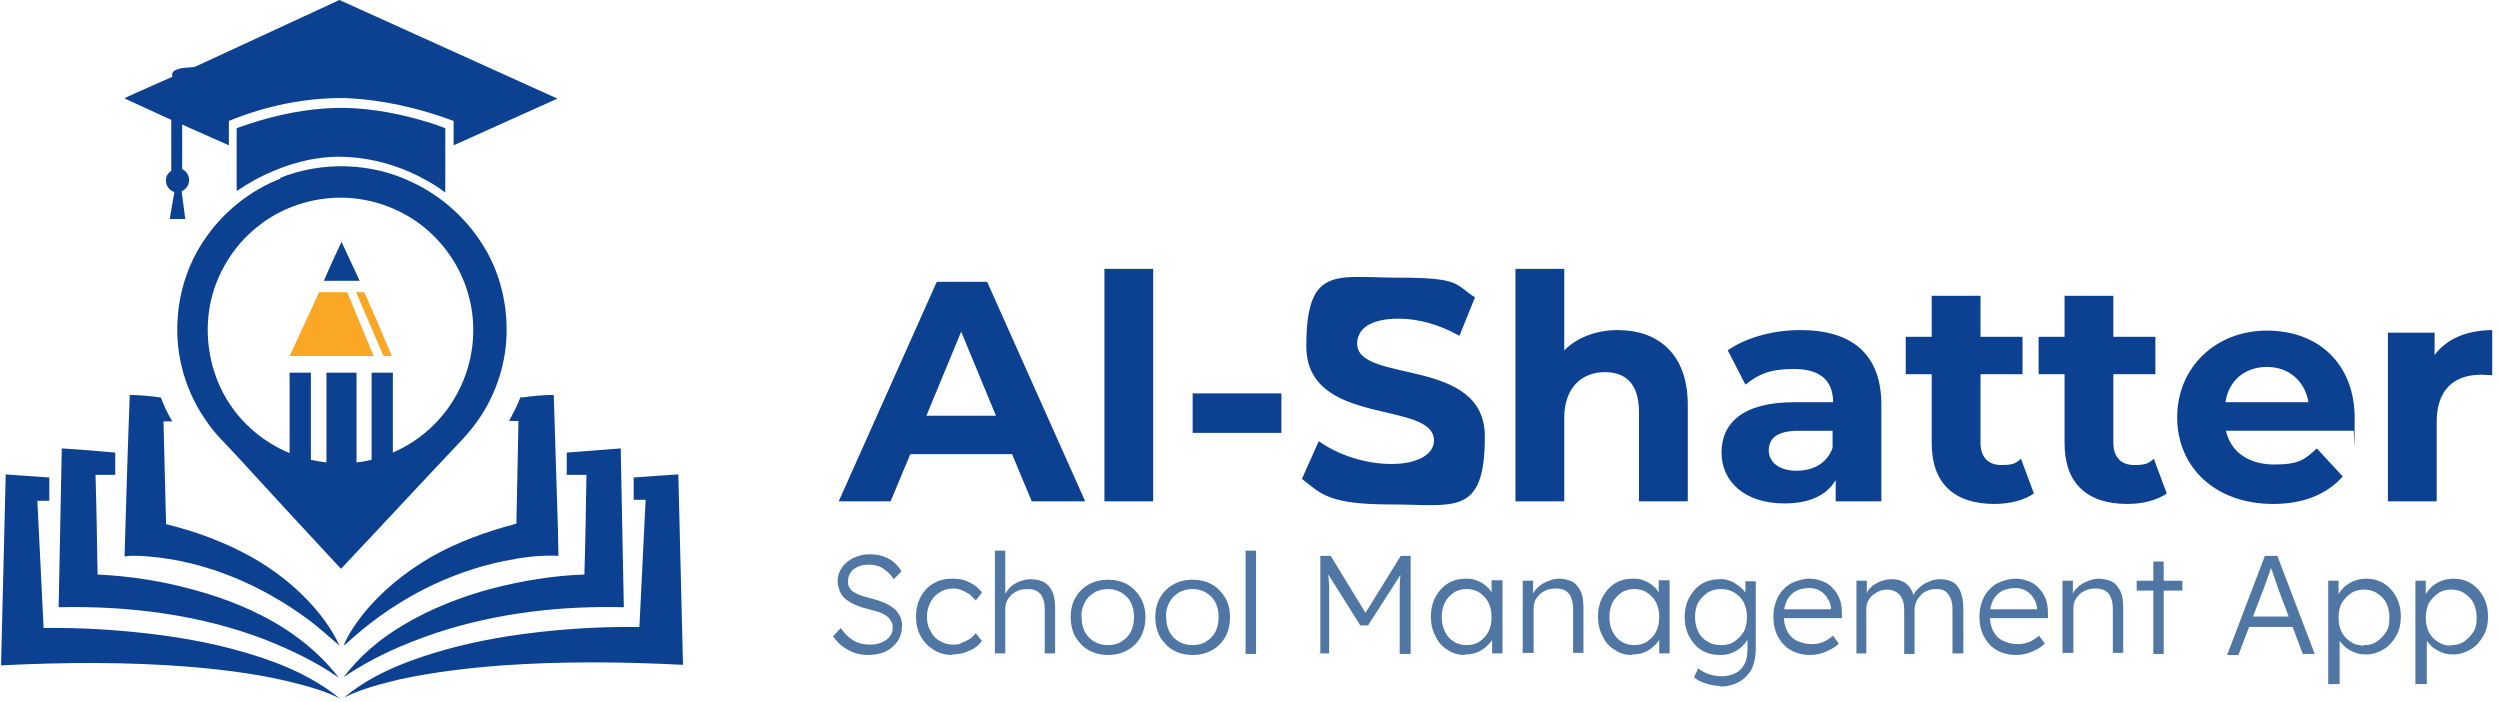
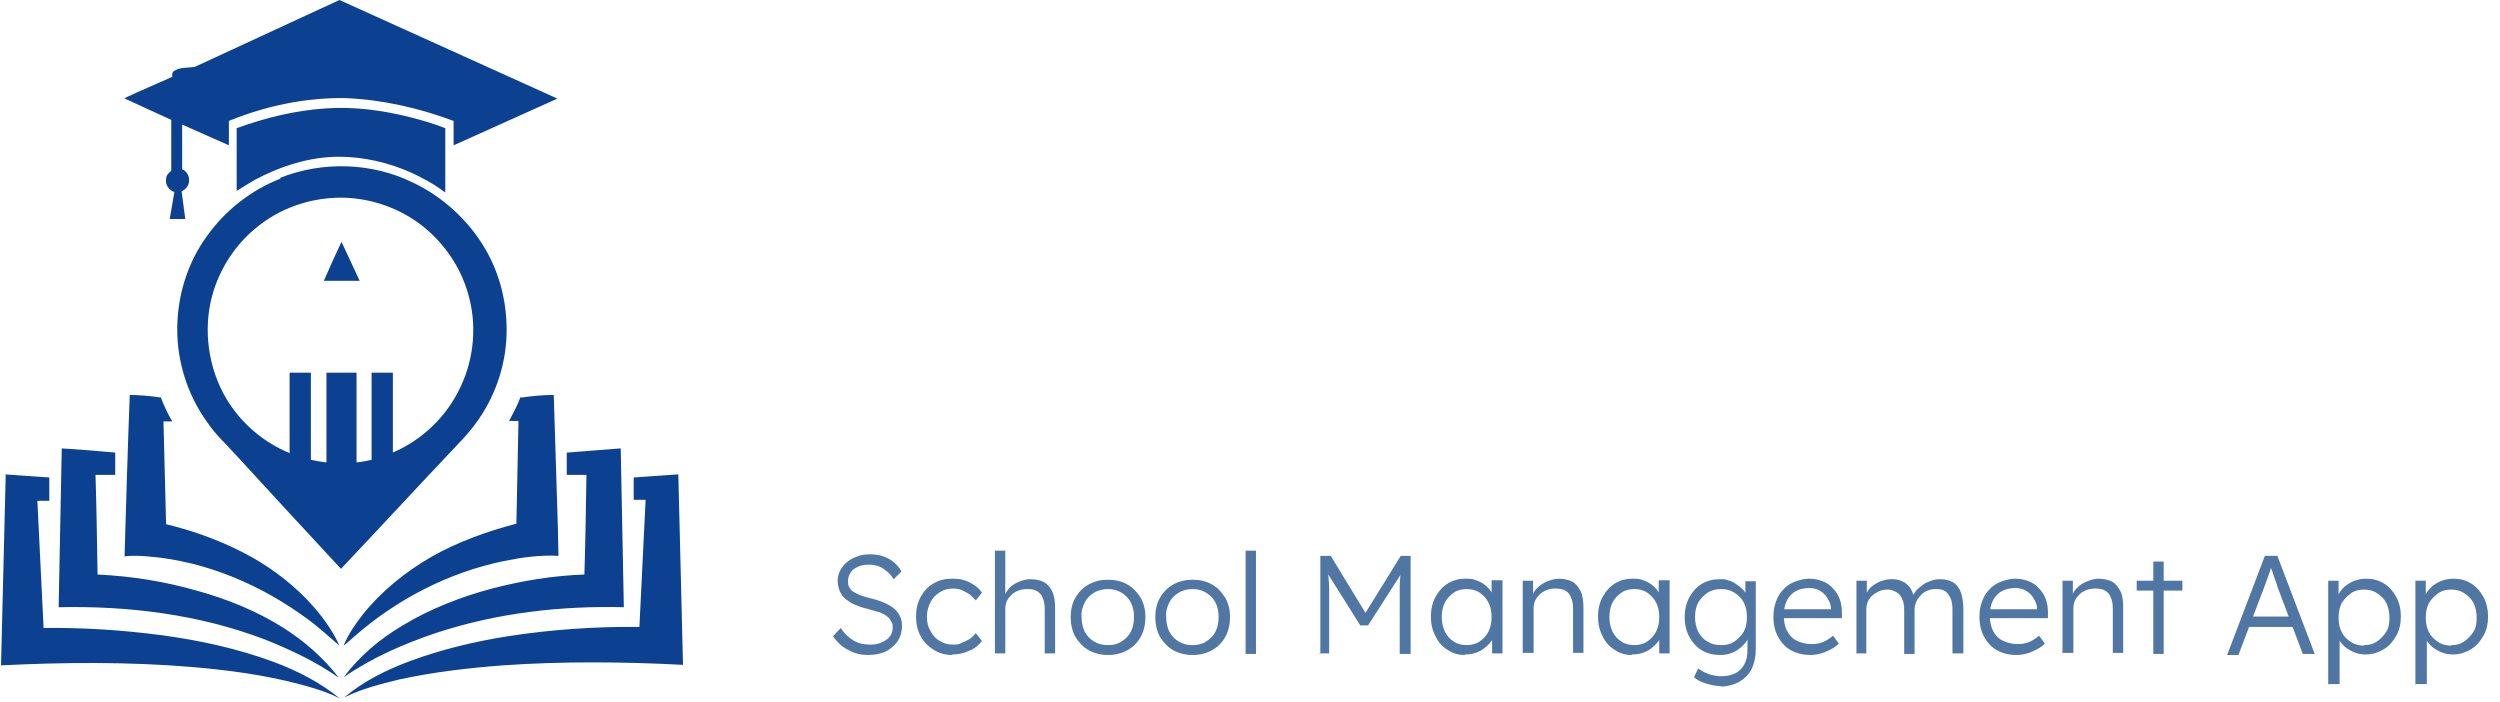
<svg xmlns="http://www.w3.org/2000/svg" id="Layer_1" data-name="Layer 1" version="1.1" viewBox="0 0 481.7 135.2">
  <defs>
    <style>
      .cls-1 {
        fill: #0b4190;
      }

      .cls-1, .cls-2, .cls-3 {
        stroke-width: 0px;
      }

      .cls-2 {
        fill: #5076a3;
      }

      .cls-3 {
        fill: #f9a725;
      }
    </style>
  </defs>
  <path class="cls-1" d="M37.5,12.9c9.3-4.3,18.6-8.6,27.9-12.9,14,6.3,28,12.7,42,19-6.7,3-13.3,6-20,9,0-1.6,0-3.1,0-4.7-6.7-2.5-13.7-4.1-20.9-4.4-7.7-.1-15.3,1.5-22.4,4.4,0,1.6,0,3.1,0,4.7-3-1.3-6-2.7-9-4v8.6c.9.4,1.5,1.4,1.3,2.5-.1.8-.7,1.4-1.4,1.8.2,1.8.5,3.5.7,5.3h-3c.3-1.7.6-3.5.9-5.2-1-.3-1.8-1.4-1.6-2.5,0-.7.5-1.2,1-1.6,0-3.3,0-6.5,0-9.8-2.8-1.3-5.7-2.6-8.5-3.9-.2,0-.3-.2-.5-.3,3-1.4,6.1-2.7,9.2-4.1-.1-.4,0-.9.3-1.1,1.2-.8,2.6-.6,4-.8h0ZM45.6,24.7c5.5-2,11.2-3.4,17-3.8,5.4-.4,10.8.3,16.1,1.6,2.4.6,4.8,1.3,7.1,2.2v12.4c-2.1-1.6-4.3-2.8-6.7-3.9-4.3-1.9-9.1-3-13.8-3-5.6,0-11.2,1.8-16.1,4.4-1.2.7-2.4,1.4-3.6,2.2,0-4.1,0-8.1,0-12.2ZM53.9,34.3c8.2-3.3,17.8-3,25.7.9,5.7,2.7,10.6,7.2,13.8,12.6,3,5,4.4,11,4.2,16.8-.2,6.2-2.4,12.3-6.1,17.2-1.4,1.9-3,3.5-4.6,5.2-7.1,7.5-14.1,15.1-21.2,22.6-6.8-7.3-13.6-14.7-20.3-22-1.8-2-3.8-3.8-5.3-6-4.2-5.7-6.3-12.8-5.9-19.8.3-5.8,2.2-11.5,5.6-16.2,3.5-5,8.6-9,14.3-11.2h0ZM49.6,43.7c-4.2,3.3-7.3,8.1-8.7,13.2-1.8,6.6-.8,14,2.7,19.9,2.8,4.7,7.1,8.4,12.2,10.5v-15.5h4.1v16.8c1,.2,2,.4,3,.5v-17.3h5.8v17.3c1-.1,2-.3,2.9-.5,0-5.6,0-11.2,0-16.8,1.4,0,2.8,0,4.1,0,0,5.1,0,10.3,0,15.4,5.8-2.5,10.5-7.1,13.1-12.8,2.6-5.5,3.1-12,1.4-17.8-1.5-5.3-4.8-10-9.1-13.3-4.6-3.5-10.5-5.4-16.3-5.2-5.5.2-10.9,2.1-15.2,5.6h0ZM62.4,54.1c1.1-2.5,2.2-5,3.4-7.5,1.2,2.5,2.3,5,3.5,7.5h-6.9ZM24.9,76.1c2,0,4.1.2,6.1.5.6,1.6,1.3,3.1,2.2,4.6-.6,0-1.1,0-1.7,0,.2,6.6.3,13.2.5,19.8,5.8,1.4,11.4,3.5,16.6,6.4,4.4,2.5,8.5,5.7,11.9,9.6,1.9,2.2,3.7,4.7,4.9,7.4-1.9-1.6-3.7-3.3-5.7-4.8-9.1-6.8-19.9-11.5-31.3-12.4-1.5-.1-2.9-.2-4.4,0,.3-10.3.6-20.7,1-31h0ZM100.5,76.6c2.1-.3,4.1-.5,6.2-.5.3,8.6.5,17.2.8,25.8,0,1.7.1,3.4.1,5.2-3.5-.2-7.1.3-10.5,1-10.7,2.2-20.7,7.4-28.9,14.6-.7.6-1.3,1.2-2,1.7.9-2.2,2.3-4.2,3.7-6,3.6-4.5,8.2-8.2,13.2-11.1,5.1-2.9,10.7-4.9,16.4-6.4.1-6.6.3-13.2.4-19.8-.6,0-1.2,0-1.8,0,.8-1.5,1.6-3,2.2-4.6h0ZM11.9,86.4c3.4.2,6.9.5,10.3.8v4.3h-3.8c.2,6.4.3,12.8.4,19.2,6.4.3,12.8,1.3,19.1,3.1,5.8,1.6,11.5,3.9,16.6,7.1,4.1,2.6,7.8,5.8,10.8,9.7-4.4-3.1-9.3-5.4-14.3-7.4-12.6-4.8-26.2-6.5-39.7-6.2.2-10.2.4-20.4.6-30.6h0ZM109.3,87.2c3.4-.3,6.9-.5,10.3-.8.2,10.2.4,20.4.6,30.6-12.2-.3-24.4,1.1-36,4.9-6.3,2.1-12.5,4.8-18,8.6,3.1-4.1,7-7.4,11.4-10,5.3-3.2,11.2-5.5,17.2-7.1,5.8-1.5,11.8-2.5,17.8-2.7.2-6.4.3-12.8.4-19.2-1.3,0-2.5,0-3.8,0,0-1.4,0-2.9,0-4.3h0ZM.9,91.4c2.9.2,5.7.4,8.6.6v4.5h-2.3c.4,8.2.8,16.3,1.2,24.5,7.6-.1,15.2.4,22.8,1.4,7.4,1,14.7,2.6,21.7,5.2,4.5,1.7,8.8,3.9,12.6,7-2.5-1.3-5.2-2.1-7.9-2.8-6.8-1.8-13.8-2.7-20.8-3.3-12.2-1-24.4-.9-36.6-.3.3-12.2.6-24.5.9-36.7h0ZM122.1,92c2.9-.2,5.7-.4,8.6-.6.3,12.2.6,24.5.9,36.7-11.6-.6-23.1-.7-34.7.1-6.7.5-13.4,1.3-19.9,2.7-3.7.9-7.3,1.8-10.7,3.5,3.8-3.2,8.3-5.4,12.9-7.1,6-2.2,12.3-3.7,18.6-4.7,8.4-1.3,16.9-1.9,25.4-1.8.4-8.2.8-16.3,1.2-24.5h-2.3v-4.5h0Z" />
-   <path class="cls-3" d="M55.8,68.6c1.9-4.1,3.8-8.2,5.7-12.3h5.4c1.7,4.1,3.4,8.2,5.1,12.3h-16.2ZM68.6,56.3h1.6c1.8,4.1,3.6,8.2,5.3,12.3h-1.6c-1.8-4.1-3.5-8.2-5.3-12.3Z" />
-   <path class="cls-1" d="M195,87.5h-19.6l-3.8,9.1h-10l18.9-42.3h9.7l18.9,42.3h-10.3l-3.8-9.1h0ZM191.9,80.1l-6.7-16.2-6.7,16.2h13.4ZM212.8,51.8h9.4v44.8h-9.4v-44.8ZM229.8,75.8h17.1v7.6h-17.1v-7.6ZM250.8,92.4l3.3-7.4c3.6,2.6,8.9,4.4,14,4.4s8.2-1.9,8.2-4.5c0-7.9-24.6-2.5-24.6-18.2s5.8-13.2,17.8-13.2,10.8,1.3,14.7,3.8l-3,7.4c-3.9-2.2-8-3.3-11.7-3.3-5.8,0-8,2.2-8,4.8,0,7.8,24.6,2.4,24.6,17.9s-5.9,13.1-18,13.1-13.5-2-17.2-4.9h0ZM325.2,78v18.6h-9.4v-17.2c0-5.3-2.4-7.7-6.6-7.7s-7.8,2.8-7.8,8.8v16.1h-9.4v-44.8h9.4v15.7c2.5-2.5,6.2-3.9,10.3-3.9,7.7,0,13.5,4.5,13.5,14.4h0ZM362.5,78v18.6h-8.8v-4.1c-1.8,3-5.1,4.5-9.9,4.5-7.6,0-12.1-4.2-12.1-9.8s4-9.7,14-9.7h7.5c0-4.1-2.4-6.4-7.5-6.4s-7,1.2-9.4,3l-3.4-6.6c3.6-2.5,8.8-3.9,14-3.9,9.9,0,15.6,4.6,15.6,14.4h0ZM353.1,86.3v-3.3h-6.5c-4.4,0-5.8,1.6-5.8,3.8s2,3.9,5.3,3.9,5.9-1.4,7-4.4h0ZM392,95c-1.9,1.4-4.8,2.1-7.7,2.1-7.7,0-12.1-3.9-12.1-11.7v-13.3h-5v-7.2h5v-7.9h9.4v7.9h8.1v7.2h-8.1v13.2c0,2.8,1.5,4.3,4,4.3s2.8-.4,3.8-1.2l2.5,6.7h0ZM417.6,95c-1.9,1.4-4.8,2.1-7.7,2.1-7.7,0-12.1-3.9-12.1-11.7v-13.3h-5v-7.2h5v-7.9h9.4v7.9h8.1v7.2h-8.1v13.2c0,2.8,1.5,4.3,4,4.3s2.8-.4,3.8-1.2l2.5,6.7h0ZM453.5,83h-24.6c.9,4.1,4.4,6.5,9.3,6.5s5.9-1,8.2-3.1l5,5.4c-3,3.4-7.5,5.3-13.4,5.3-11.2,0-18.5-7.1-18.5-16.7s7.4-16.7,17.3-16.7,16.9,6.4,16.9,16.9-.1,1.8-.2,2.5h0ZM428.8,77.5h16c-.7-4.1-3.8-6.8-8-6.8s-7.4,2.6-8,6.8h0ZM480.2,63.6v8.7c-.8,0-1.4-.1-2.1-.1-5.2,0-8.6,2.8-8.6,9.1v15.3h-9.4v-32.5h9v4.3c2.3-3.1,6.2-4.8,11.2-4.8h0Z" />
  <path class="cls-2" d="M167.4,126.2c-1,0-1.9-.1-2.7-.4s-1.6-.7-2.3-1.2-1.3-1.2-1.9-2l1.5-1.6c.8,1.2,1.7,2,2.6,2.5s1.9.7,3,.7,1.5-.1,2.2-.4,1.2-.6,1.6-1.1c.4-.5.6-1,.6-1.7s0-.8-.2-1.1-.3-.6-.6-.9c-.3-.3-.6-.5-1-.7-.4-.2-.8-.4-1.4-.5-.5-.2-1.1-.3-1.7-.5-.9-.2-1.7-.5-2.4-.8-.7-.3-1.3-.7-1.8-1.1-.5-.4-.8-.9-1.1-1.5-.2-.6-.4-1.2-.4-2s.2-1.4.5-2c.3-.6.8-1.2,1.3-1.6.6-.5,1.2-.8,2-1.1.8-.3,1.6-.4,2.4-.4s1.8.1,2.6.4c.8.3,1.4.6,2,1.1s1.1,1.1,1.5,1.8l-1.5,1.5c-.4-.6-.8-1.1-1.3-1.5-.5-.4-1-.8-1.6-1-.6-.2-1.2-.3-1.9-.3s-1.5.1-2.1.4c-.6.3-1.1.6-1.4,1.1-.3.5-.5,1-.5,1.6s0,.8.2,1.2c.2.3.4.7.8.9s.8.5,1.4.7c.6.2,1.2.4,2,.6.9.2,1.8.5,2.5.8.7.3,1.4.7,1.9,1.1.5.4.9.9,1.2,1.5.3.6.4,1.2.4,1.9,0,1.1-.3,2.1-.8,2.9-.6.8-1.3,1.5-2.3,2-1,.5-2.2.7-3.5.7ZM183.5,126.2c-1.3,0-2.5-.3-3.6-1-1-.6-1.9-1.5-2.5-2.6-.6-1.1-.9-2.4-.9-3.8s.3-2.7.9-3.8c.6-1.1,1.4-2,2.5-2.6,1-.6,2.2-.9,3.6-.9s2.3.2,3.3.7c1,.5,1.8,1.1,2.4,2l-1.2,1.5c-.3-.4-.8-.8-1.2-1.2-.5-.3-1-.6-1.5-.8-.5-.2-1.1-.3-1.6-.3-1,0-1.8.2-2.6.7-.8.5-1.4,1.1-1.8,1.9-.4.8-.7,1.7-.7,2.8s.2,2,.7,2.8c.4.8,1,1.5,1.8,1.9.8.5,1.6.7,2.5.7s1.1,0,1.6-.3c.5-.2,1-.4,1.5-.7.5-.3.9-.7,1.3-1.2l1.2,1.5c-.6.8-1.4,1.5-2.5,1.9-1,.5-2.1.7-3.2.7ZM191.7,126v-19.9h2v8.9l-.4.4c.2-.7.6-1.4,1.1-2,.5-.6,1.2-1,1.9-1.3.7-.3,1.5-.5,2.2-.5,1.1,0,2,.2,2.7.6.7.4,1.3,1.1,1.6,1.9.4.9.5,2,.5,3.3v8.5h-2v-8.4c0-.9-.1-1.7-.4-2.3-.2-.6-.6-1-1.1-1.3-.5-.3-1.1-.4-1.9-.4-.6,0-1.2.1-1.7.3-.5.2-1,.5-1.3.8-.4.4-.7.8-.9,1.2-.2.5-.3,1-.3,1.5v8.6h-2ZM213.5,126.2c-1.4,0-2.6-.3-3.7-.9-1.1-.6-1.9-1.5-2.6-2.6-.6-1.1-.9-2.4-.9-3.8s.3-2.7.9-3.7c.6-1.1,1.5-2,2.6-2.6,1.1-.6,2.3-.9,3.7-.9s2.6.3,3.7.9c1.1.6,1.9,1.5,2.6,2.6.6,1.1.9,2.3.9,3.7s-.3,2.7-.9,3.8c-.6,1.1-1.5,2-2.6,2.6-1.1.6-2.3.9-3.7.9ZM213.5,124.3c1,0,1.9-.2,2.6-.7.8-.5,1.4-1.1,1.8-1.9.4-.8.6-1.7.6-2.8s-.2-2-.6-2.8c-.4-.8-1-1.4-1.8-1.9-.8-.5-1.7-.7-2.6-.7s-1.9.2-2.7.7c-.8.5-1.4,1.1-1.8,1.9s-.7,1.7-.6,2.8c0,1,.2,2,.6,2.8.4.8,1.1,1.5,1.8,1.9.8.5,1.7.7,2.7.7ZM229.8,126.2c-1.4,0-2.6-.3-3.7-.9-1.1-.6-1.9-1.5-2.6-2.6-.6-1.1-.9-2.4-.9-3.8s.3-2.7.9-3.7c.6-1.1,1.5-2,2.6-2.6,1.1-.6,2.3-.9,3.7-.9s2.6.3,3.7.9c1.1.6,1.9,1.5,2.6,2.6.6,1.1.9,2.3.9,3.7s-.3,2.7-.9,3.8c-.6,1.1-1.5,2-2.6,2.6-1.1.6-2.3.9-3.7.9ZM229.8,124.3c1,0,1.9-.2,2.6-.7.8-.5,1.4-1.1,1.8-1.9.4-.8.6-1.7.6-2.8s-.2-2-.6-2.8c-.4-.8-1-1.4-1.8-1.9-.8-.5-1.7-.7-2.6-.7s-1.9.2-2.7.7c-.8.5-1.4,1.1-1.8,1.9s-.7,1.7-.6,2.8c0,1,.2,2,.6,2.8.4.8,1.1,1.5,1.8,1.9.8.5,1.7.7,2.7.7ZM240,126v-19.9h2v19.9h-2ZM254.4,126v-18.9h2l7.2,11.8h-1s7.3-11.8,7.3-11.8h1.9v18.9h-2.1v-8.6c0-1.6,0-3.1,0-4.4,0-1.3.2-2.6.3-3.9l.4.8-6.8,10.6h-1.5l-6.6-10.5.3-.9c.1,1.2.2,2.4.3,3.7,0,1.3,0,2.8,0,4.5v8.6h-2.1ZM282.2,126.2c-1.2,0-2.3-.3-3.3-1-1-.6-1.8-1.5-2.3-2.6-.6-1.1-.9-2.4-.9-3.8s.3-2.7.9-3.8c.6-1.1,1.4-2,2.4-2.6,1-.6,2.1-.9,3.4-.9s1.4.1,2,.3c.6.2,1.2.5,1.7.9.5.4.9.8,1.2,1.3.3.5.6,1.1.7,1.7l-.6-.3v-3.6h2.1v14.1h-2v-3.4l.5-.4c-.1.5-.4,1.1-.7,1.5s-.8.9-1.3,1.3c-.5.4-1.1.7-1.7.9-.6.2-1.3.3-2,.3ZM282.6,124.3c.9,0,1.8-.2,2.5-.7s1.3-1.1,1.7-1.9.6-1.7.6-2.8-.2-2-.6-2.8-1-1.4-1.7-1.9c-.7-.5-1.6-.7-2.5-.7s-1.8.2-2.5.7c-.7.5-1.3,1.1-1.7,1.9s-.6,1.7-.6,2.8.2,1.9.6,2.8c.4.8,1,1.5,1.7,1.9.7.5,1.6.7,2.5.7ZM293.4,126v-14.1h2v2.9c0,0-.2.1-.2.1.2-.6.5-1.2,1.1-1.7.5-.5,1.1-.9,1.9-1.2.7-.3,1.5-.5,2.2-.5s1.9.2,2.6.6c.7.4,1.2,1.1,1.6,1.9s.5,2,.5,3.3v8.5h-2v-8.4c0-.9-.1-1.7-.4-2.3-.2-.6-.6-1-1.1-1.3-.5-.3-1.1-.4-1.9-.4-.6,0-1.2.1-1.7.3-.5.2-1,.5-1.3.8-.4.4-.7.8-.9,1.2-.2.5-.3,1-.3,1.5v8.6h-2ZM314.4,126.2c-1.2,0-2.3-.3-3.3-1-1-.6-1.8-1.5-2.3-2.6-.6-1.1-.9-2.4-.9-3.8s.3-2.7.9-3.8c.6-1.1,1.4-2,2.4-2.6,1-.6,2.1-.9,3.4-.9s1.4.1,2,.3c.6.2,1.2.5,1.7.9.5.4.9.8,1.2,1.3.3.5.6,1.1.7,1.7l-.6-.3v-3.6h2.1v14.1h-2v-3.4l.5-.4c-.1.5-.4,1.1-.7,1.5s-.8.9-1.3,1.3c-.5.4-1.1.7-1.7.9-.6.2-1.3.3-2,.3ZM314.9,124.3c.9,0,1.8-.2,2.5-.7s1.3-1.1,1.7-1.9.6-1.7.6-2.8-.2-2-.6-2.8-1-1.4-1.7-1.9c-.7-.5-1.6-.7-2.5-.7s-1.8.2-2.5.7c-.7.5-1.3,1.1-1.7,1.9s-.6,1.7-.6,2.8.2,1.9.6,2.8c.4.8,1,1.5,1.7,1.9.7.5,1.6.7,2.5.7ZM331.7,132.2c-1,0-2-.2-3-.5s-1.7-.7-2.3-1.2l.8-1.7c.4.3.8.5,1.3.8.5.2,1,.4,1.5.5s1.1.2,1.7.2c1,0,1.9-.2,2.7-.6s1.3-1,1.7-1.7.6-1.7.6-2.8v-2.7h.3c-.2.6-.5,1.2-1.1,1.8s-1.2,1.1-2,1.4c-.8.4-1.6.5-2.5.5-1.3,0-2.5-.3-3.5-.9s-1.8-1.5-2.4-2.6c-.6-1.1-.9-2.4-.9-3.8s.3-2.7.9-3.8c.6-1.1,1.4-2,2.4-2.6,1-.6,2.2-.9,3.4-.9s1.1,0,1.6.2c.5.1,1,.3,1.4.6s.8.5,1.2.9c.4.3.7.7.9,1.1.2.4.4.8.5,1.2h-.6c0,0,0-3.6,0-3.6h2v13.2c0,1.1-.2,2.1-.5,3-.3.9-.8,1.6-1.4,2.2-.6.6-1.4,1.1-2.2,1.4-.9.3-1.8.5-2.8.5ZM331.7,124.3c1,0,1.8-.2,2.5-.7.7-.5,1.3-1.1,1.8-1.9.4-.8.6-1.7.6-2.8s-.2-2-.6-2.8-1-1.4-1.8-1.9c-.8-.5-1.6-.7-2.6-.7s-1.8.2-2.6.7c-.7.5-1.3,1.1-1.8,1.9-.4.8-.6,1.7-.6,2.8s.2,1.9.6,2.8c.4.8,1,1.5,1.8,1.9.7.5,1.6.7,2.6.7ZM348.8,126.2c-1.4,0-2.6-.3-3.7-.9-1.1-.6-1.9-1.5-2.5-2.6-.6-1.1-.9-2.4-.9-3.8s.2-2.1.5-3c.3-.9.8-1.7,1.4-2.3.6-.7,1.4-1.2,2.2-1.5s1.8-.6,2.8-.6,1.8.2,2.6.5c.8.3,1.5.8,2,1.4.6.6,1,1.3,1.3,2.1.3.8.4,1.7.4,2.7v.9h-11.8l-.3-1.7h10.5l-.5.5v-.6c0-.6-.2-1.3-.6-1.9-.3-.6-.8-1.1-1.4-1.5-.6-.4-1.4-.6-2.2-.6s-1.9.2-2.6.6c-.7.4-1.3,1-1.7,1.8-.4.8-.6,1.8-.6,2.9s.2,2.1.6,2.9c.4.8,1,1.5,1.8,1.9s1.8.7,2.9.7,1.3-.1,2-.3c.7-.2,1.4-.7,2.2-1.3l1.1,1.5c-.4.4-.9.8-1.5,1.1-.6.3-1.2.6-1.9.8-.7.2-1.4.3-2.1.3ZM357.7,126v-14.1h2v3.2c0,0-.4.1-.4.1.1-.5.4-1,.7-1.5.3-.4.7-.8,1.2-1.1.5-.3,1-.6,1.5-.7.6-.2,1.1-.3,1.8-.3s1.4.1,2,.4c.6.2,1.1.7,1.5,1.2s.7,1.4.9,2.3l-.5-.2.2-.5c.2-.4.4-.8.8-1.2.4-.4.8-.7,1.2-1s1-.5,1.5-.7c.5-.2,1.1-.3,1.7-.3,1,0,1.8.2,2.5.6s1.2,1.1,1.5,1.9.5,2,.5,3.3v8.5h-2.1v-8.4c0-.9-.1-1.7-.4-2.3s-.6-1-1-1.3c-.5-.3-1-.4-1.7-.4s-1.2.1-1.7.3c-.5.2-1,.5-1.3.9-.4.4-.7.8-.9,1.3-.2.5-.3,1-.3,1.5v8.5h-2v-8.4c0-.9-.1-1.6-.4-2.2-.2-.6-.6-1-1.1-1.3-.5-.3-1-.5-1.7-.5s-1.1.1-1.6.3c-.5.2-.9.5-1.3.8s-.7.8-.9,1.2c-.2.5-.3,1-.3,1.5v8.5h-2ZM388.5,126.2c-1.4,0-2.6-.3-3.7-.9-1.1-.6-1.9-1.5-2.5-2.6-.6-1.1-.9-2.4-.9-3.8s.2-2.1.5-3c.3-.9.8-1.7,1.4-2.3.6-.7,1.4-1.2,2.2-1.5s1.8-.6,2.8-.6,1.8.2,2.6.5c.8.3,1.5.8,2,1.4.6.6,1,1.3,1.3,2.1.3.8.4,1.7.4,2.7v.9h-11.8l-.3-1.7h10.5l-.5.5v-.6c0-.6-.2-1.3-.6-1.9-.3-.6-.8-1.1-1.4-1.5-.6-.4-1.4-.6-2.2-.6s-1.9.2-2.6.6c-.7.4-1.3,1-1.7,1.8-.4.8-.6,1.8-.6,2.9s.2,2.1.6,2.9c.4.8,1,1.5,1.8,1.9s1.8.7,2.9.7,1.3-.1,2-.3c.7-.2,1.4-.7,2.2-1.3l1.1,1.5c-.4.4-.9.8-1.5,1.1-.6.3-1.2.6-1.9.8-.7.2-1.4.3-2.1.3ZM397.4,126v-14.1h2v2.9c0,0-.2.1-.2.1.2-.6.5-1.2,1.1-1.7.5-.5,1.1-.9,1.9-1.2.7-.3,1.5-.5,2.2-.5s1.9.2,2.6.6c.7.4,1.2,1.1,1.6,1.9s.5,2,.5,3.3v8.5h-2v-8.4c0-.9-.1-1.7-.4-2.3-.2-.6-.6-1-1.1-1.3-.5-.3-1.1-.4-1.9-.4-.6,0-1.2.1-1.7.3-.5.2-1,.5-1.3.8-.4.4-.7.8-.9,1.2-.2.5-.3,1-.3,1.5v8.6h-2ZM411.7,113.8v-1.9h8.8v1.9h-8.8ZM414.9,126v-17.8h2v17.8h-2ZM429.2,126l7.2-18.9h2.4l7.2,18.9h-2.3l-4.6-12.2c-.1-.3-.3-.7-.4-1.2-.2-.5-.3-.9-.5-1.4-.2-.5-.3-1-.5-1.4-.2-.5-.3-.9-.4-1.2h.5c-.1.4-.3.9-.4,1.4-.2.5-.3.9-.5,1.4-.2.5-.3.9-.5,1.4-.2.4-.3.9-.5,1.3l-4.6,12.1h-2.2ZM432.3,120.8l.8-2h8.9l.9,2h-10.6ZM448.6,131.9v-20h2v3.4c0,0-.3,0-.3,0,.2-.7.5-1.3,1.1-1.9.5-.6,1.2-1,2-1.4.8-.3,1.6-.5,2.5-.5,1.3,0,2.4.3,3.4.9s1.8,1.5,2.4,2.6c.6,1.1.9,2.4.9,3.8s-.3,2.7-.9,3.7c-.6,1.1-1.4,2-2.4,2.6-1,.6-2.1,1-3.4,1s-1.7-.2-2.5-.5c-.8-.4-1.5-.8-2-1.4-.6-.6-.9-1.2-1.1-1.9h.5v9.5h-2ZM455.5,124.3c1,0,1.8-.2,2.5-.7.7-.5,1.3-1.1,1.8-1.9s.6-1.7.6-2.7-.2-2-.6-2.8c-.4-.8-1-1.4-1.8-1.9-.7-.5-1.6-.7-2.5-.7s-1.8.2-2.5.7c-.7.5-1.3,1.1-1.8,1.9-.4.8-.6,1.7-.6,2.8s.2,2,.6,2.8c.4.8,1,1.4,1.8,1.9.7.5,1.6.7,2.5.7ZM465.4,131.9v-20h2v3.4c0,0-.3,0-.3,0,.2-.7.5-1.3,1.1-1.9.5-.6,1.2-1,2-1.4.8-.3,1.6-.5,2.5-.5,1.3,0,2.4.3,3.4.9s1.8,1.5,2.4,2.6c.6,1.1.9,2.4.9,3.8s-.3,2.7-.9,3.7c-.6,1.1-1.4,2-2.4,2.6-1,.6-2.1,1-3.4,1s-1.7-.2-2.5-.5c-.8-.4-1.5-.8-2-1.4-.6-.6-.9-1.2-1.1-1.9h.5v9.5h-2ZM472.3,124.3c1,0,1.8-.2,2.5-.7.7-.5,1.3-1.1,1.8-1.9s.6-1.7.6-2.7-.2-2-.6-2.8c-.4-.8-1-1.4-1.8-1.9-.7-.5-1.6-.7-2.5-.7s-1.8.2-2.5.7c-.7.5-1.3,1.1-1.8,1.9-.4.8-.6,1.7-.6,2.8s.2,2,.6,2.8c.4.8,1,1.4,1.8,1.9.7.5,1.6.7,2.5.7Z" />
</svg>